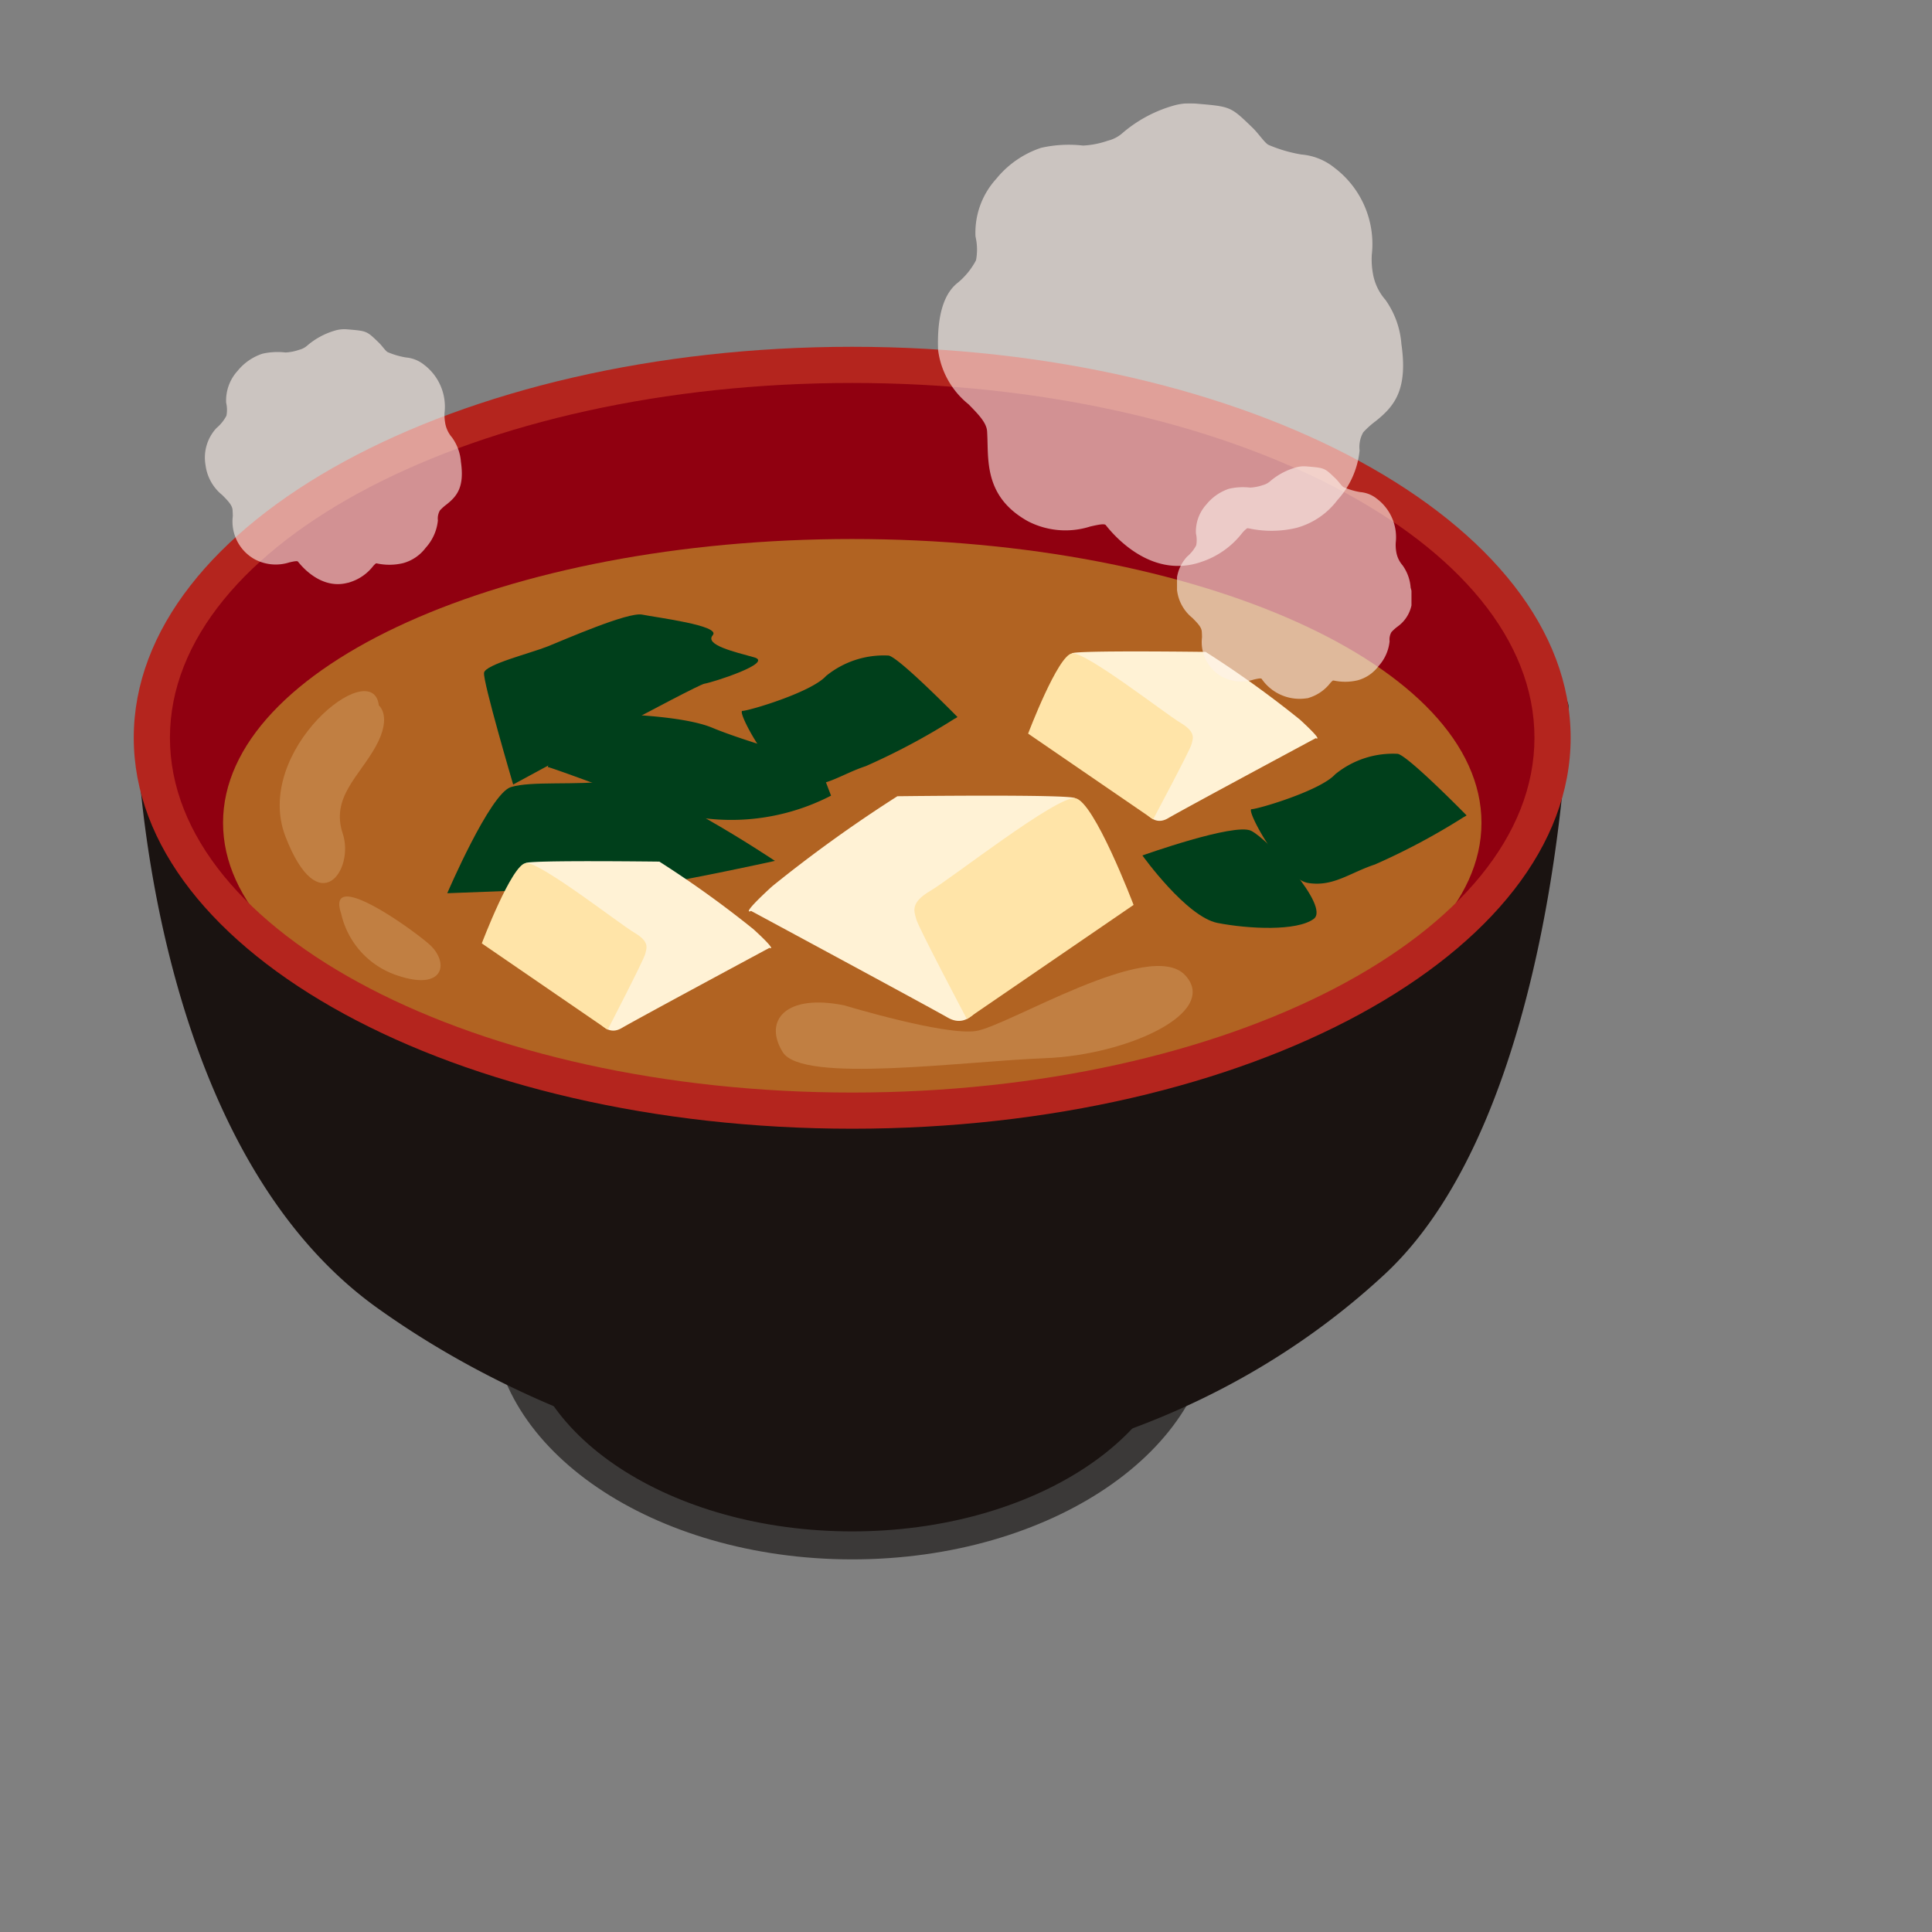
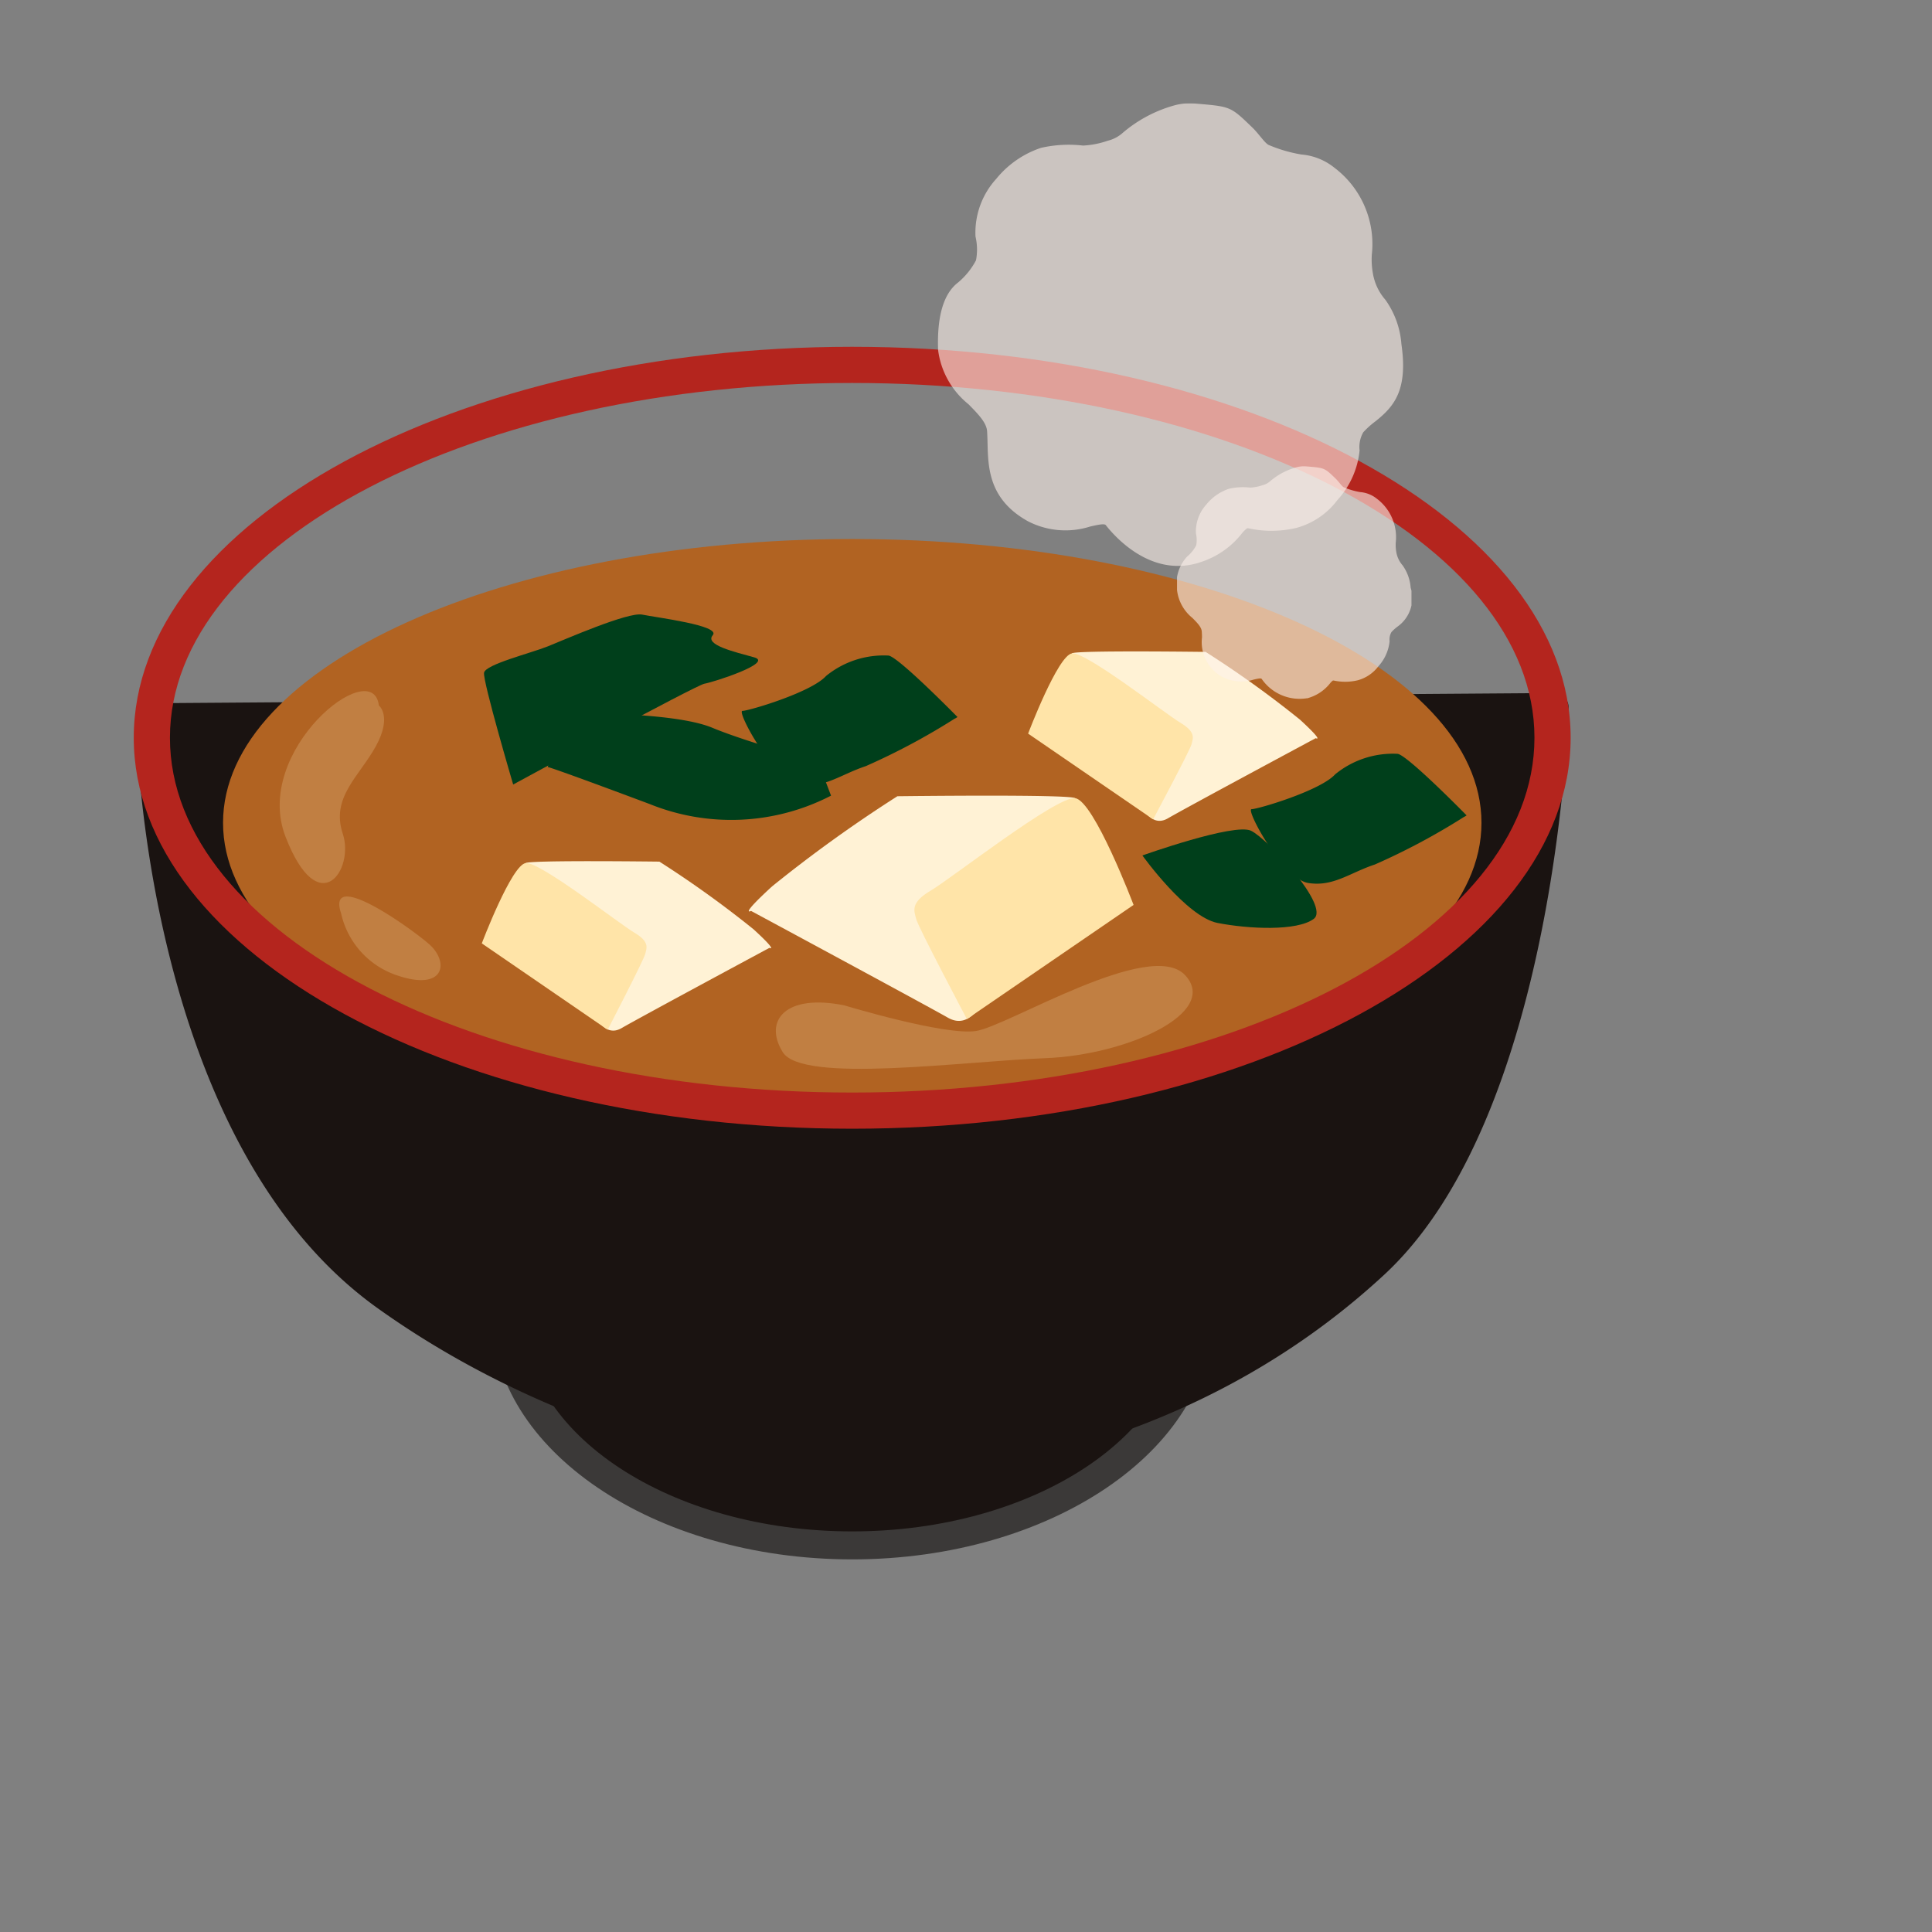
<svg xmlns="http://www.w3.org/2000/svg" width="130" height="130" viewBox="0 0 130 130">
  <rect x="0" y="0" width="130" height="130" fill="#808080" stroke="none" />
  <defs>
    <clipPath id="a">
      <rect width="130" height="130" transform="translate(846 3810.074)" fill="rgba(255,255,255,0.65)" />
    </clipPath>
    <clipPath id="b">
      <rect width="96.684" height="97.98" fill="none" />
    </clipPath>
    <clipPath id="d">
      <rect width="31.302" height="31.133" fill="none" />
    </clipPath>
    <clipPath id="e">
      <rect width="15.776" height="15.692" fill="none" />
    </clipPath>
    <clipPath id="f">
      <rect width="17.248" height="17.156" fill="none" />
    </clipPath>
  </defs>
  <g transform="translate(-846 -3810.074)" clip-path="url(#a)">
    <g transform="translate(855 3817.021)">
      <g clip-path="url(#b)">
        <g clip-path="url(#b)">
          <path d="M92.823,137.391c0,8.568-10.385,15.515-23.2,15.515s-23.2-6.946-23.2-15.515,10.388-15.522,23.2-15.522,23.2,6.946,23.2,15.522" transform="translate(-21.283 -55.867)" fill="#1a1311" />
          <path d="M68.749,153.05c-13.359,0-24.234-7.381-24.234-16.456s10.874-16.463,24.234-16.463,24.234,7.384,24.234,16.463S82.114,153.05,68.749,153.05m0-31.039c-12.213,0-22.15,6.543-22.15,14.583s9.937,14.573,22.15,14.573S90.9,144.631,90.9,136.594s-9.935-14.583-22.153-14.583" transform="translate(-20.407 -55.07)" fill="#3b3938" />
          <path d="M96.5,75.022s-.783,27.027-12.093,37.522a51.991,51.991,0,0,1-34.011,13.5c-5.48,0-19.562-2.187-32.335-11.3C2.614,103.708,2.186,75.708,2.186,75.708Z" transform="translate(-1.002 -34.392)" fill="#1a1311" />
          <path d="M49.52,126.172c-5.828,0-20.222-2.4-32.972-11.507C.886,103.487.288,76.064.273,74.9a.9.9,0,0,1,.3-.67,1.1,1.1,0,0,1,.737-.282l94.316-.686a.832.832,0,0,1,.745.282.892.892,0,0,1,.3.683c-.033,1.12-.93,27.52-12.38,38.153-14.153,13.123-31.444,13.786-34.765,13.786M2.387,75.822c.253,4.94,2.136,27.867,15.451,37.367,12.3,8.781,26.1,11.1,31.682,11.1,3.174,0,19.706-.639,33.27-13.222,9.7-9,11.474-31.028,11.747-35.918Z" transform="translate(-0.125 -33.577)" fill="#1a1311" />
-           <path d="M96.5,57.6c0,13.857-21.095,25.091-47.125,25.091S2.247,71.452,2.247,57.6,23.342,32.506,49.372,32.506,96.5,43.742,96.5,57.6" transform="translate(-1.03 -14.901)" fill="#900010" />
          <path d="M95.77,73.236c0,10.546-18.965,19.111-42.343,19.111S11.093,83.782,11.093,73.236,30.049,54.141,53.427,54.141,95.77,62.687,95.77,73.236" transform="translate(-5.085 -24.819)" fill="#b16322" />
          <path d="M86.415,86.068s11.536-.145,11.953.128S93.456,98.623,92.9,99.028c-.582.416-1.422,2.906-3.1,1.933C88.106,100,76.57,93.786,76.57,93.786s-.84.414,1.411-1.651a92.515,92.515,0,0,1,8.434-6.067" transform="translate(-35.031 -39.438)" fill="#fff2d5" />
          <path d="M111.742,93.521s-2.672-7.039-3.939-7.184c-1.269-.128-8.3,5.385-9.7,6.214-1.413.827-1.129,1.376-.985,1.932s3.407,6.72,3.407,6.72Z" transform="translate(-44.466 -39.578)" fill="#ffe4a8" />
          <path d="M125.556,68.141s-8.672-.115-8.986.093,3.7,9.347,4.114,9.653c.44.313,1.071,2.185,2.33,1.453s9.948-5.394,9.948-5.394.633.311-1.06-1.246a69.47,69.47,0,0,0-6.346-4.558" transform="translate(-53.429 -31.223)" fill="#fff2d5" />
          <path d="M111.119,73.743s2.006-5.293,2.96-5.4c.955-.093,6.248,4.049,7.293,4.673s.849,1.038.738,1.455-2.58,5.04-2.58,5.04Z" transform="translate(-50.939 -31.327)" fill="#ffe4a8" />
          <path d="M45.478,74.955s-2.053-6.961-1.96-7.521,3.139-1.314,4.286-1.773,5.41-2.332,6.355-2.138,5.317.734,4.749,1.385S60.371,66.03,61.7,66.4s-2.791,1.68-3.355,1.773-12.865,6.781-12.865,6.781" transform="translate(-19.948 -29.114)" fill="#003f1b" />
-           <path d="M38.951,91.742s2.881-6.717,4.283-7.143,4.3-.1,6.781-.416S61,89.565,61,89.565s-7.879,1.73-9.288,1.73c-1.391,0-12.761.446-12.761.446" transform="translate(-17.856 -38.585)" fill="#003f1b" />
          <path d="M90.061,72.733a1.079,1.079,0,0,1-.205.121,45.13,45.13,0,0,1-5.967,3.186c-1.687.556-2.814,1.521-4.5,1.246s-4.222-4.964-3.8-4.964,4.635-1.248,5.623-2.346A6.134,6.134,0,0,1,85.43,68.6c.712.139,4.631,4.136,4.631,4.136" transform="translate(-34.632 -31.435)" fill="#003f1b" />
          <path d="M153.316,84.951a1.209,1.209,0,0,1-.2.121,45.031,45.031,0,0,1-5.97,3.185c-1.689.556-2.812,1.52-4.5,1.243s-4.223-4.964-3.8-4.964,4.639-1.248,5.624-2.346a6.132,6.132,0,0,1,4.212-1.378c.713.141,4.629,4.138,4.629,4.138" transform="translate(-63.63 -37.035)" fill="#003f1b" />
          <path d="M125.321,91.98s2.959,4.133,5.059,4.541,5.337.562,6.468-.274-3.089-5.383-4.215-5.93-7.312,1.662-7.312,1.662" transform="translate(-57.45 -41.364)" fill="#003f1b" />
          <path d="M51.434,79.411s1.006-3.62,2.008-3.62,6.724,0,9.067.976,7.116,2.282,7.116,2.282l.871,2.286a14.629,14.629,0,0,1-12.2.565c-7.035-2.63-6.862-2.489-6.862-2.489" transform="translate(-23.578 -34.744)" fill="#003f1b" />
          <path d="M57.684,94.2s-8.677-.11-8.988.094,3.7,9.347,4.113,9.654c.441.311,1.071,2.185,2.33,1.455s9.948-5.4,9.948-5.4.635.313-1.06-1.243A70.3,70.3,0,0,0,57.684,94.2" transform="translate(-22.315 -43.17)" fill="#fff2d5" />
          <path d="M43.241,99.805S45.249,94.512,46.2,94.4c.954-.094,6.246,4.052,7.29,4.674,1.063.624.849,1.036.743,1.455s-2.523,5.087-2.523,5.087Z" transform="translate(-19.822 -43.274)" fill="#ffe4a8" />
          <path d="M48.343,82.873C21.687,82.873,0,71.071,0,56.565S21.687,30.259,48.343,30.259s48.342,11.8,48.342,26.306S75,82.873,48.343,82.873m0-50.18C23.029,32.693,2.435,43.4,2.435,56.565S23.029,80.439,48.343,80.439s45.907-10.71,45.907-23.874S73.655,32.693,48.343,32.693" transform="translate(0 -13.871)" fill="#b4251e" />
          <path d="M84.4,109.844s6.694,2.029,8.824,1.724,11.766-6.289,14.1-3.753-3.956,5.376-9.433,5.579-16.33,1.724-17.649-.406.2-3.956,4.159-3.144" transform="translate(-36.573 -49.138)" fill="#c17f42" />
          <path d="M24.8,74.006s.913.71-.2,2.739-3.043,3.448-2.231,5.883-1.623,5.984-3.854.2S24.39,70.557,24.8,74.006" transform="translate(-8.307 -33.485)" fill="#c17f42" />
          <path d="M25.66,99.7a5.7,5.7,0,0,0,3.753,4.158c3.246,1.116,3.55-.913,2.13-2.129s-6.9-5.071-5.883-2.029" transform="translate(-11.706 -45.179)" fill="#c17f42" />
          <g transform="translate(54.108)" opacity="0.6">
            <g clip-path="url(#d)">
              <path d="M117.279,30.971c-3.1.831-5.431-1.764-6.07-2.58-.092-.118-.475-.04-1.047.089a5.494,5.494,0,0,1-4.213-.363c-2.607-1.461-2.661-3.571-2.7-5.266-.007-.269-.014-.522-.029-.774-.036-.586-.6-1.158-1.248-1.82a5.588,5.588,0,0,1-2.05-3.656c-.077-2.218.349-3.776,1.338-4.534a4.969,4.969,0,0,0,1.214-1.5,3.849,3.849,0,0,0-.035-1.6,5.375,5.375,0,0,1,1.4-3.884A6.548,6.548,0,0,1,106.852,3a8.422,8.422,0,0,1,2.825-.152,5.941,5.941,0,0,0,1.661-.326,2.323,2.323,0,0,0,.94-.471A9.093,9.093,0,0,1,115.762.16a3.956,3.956,0,0,1,1.351-.148c2.515.214,2.447.168,3.962,1.629.424.408.812,1.021,1.084,1.162a9.667,9.667,0,0,0,2.207.646,4.072,4.072,0,0,1,2.227.893,6.432,6.432,0,0,1,2.513,5.845,5.316,5.316,0,0,0,.074,1.269,3.6,3.6,0,0,0,.838,1.767,5.881,5.881,0,0,1,1.08,2.99c.446,3.092-.491,4.184-1.733,5.179a5.806,5.806,0,0,0-.836.751,2,2,0,0,0-.245,1.219,5.8,5.8,0,0,1-1.489,3.335,5.139,5.139,0,0,1-2.777,1.88h0a7.264,7.264,0,0,1-3.188.03.329.329,0,0,0-.114-.007,2,2,0,0,0-.388.389,5.764,5.764,0,0,1-2.669,1.864c-.125.044-.252.084-.379.118" transform="translate(-99.908 0)" fill="#fef1eb" />
            </g>
          </g>
          <g transform="translate(70.199 24.423)" opacity="0.6">
            <g clip-path="url(#e)">
              <path d="M138.373,60.707a3.1,3.1,0,0,1-3.059-1.3c-.047-.06-.239-.022-.529.044a2.763,2.763,0,0,1-2.123-.183,2.658,2.658,0,0,1-1.363-2.654c0-.135-.007-.264-.015-.39-.017-.3-.3-.583-.629-.917a2.82,2.82,0,0,1-1.032-1.844,2.673,2.673,0,0,1,.674-2.284,2.525,2.525,0,0,0,.612-.757,1.961,1.961,0,0,0-.018-.8,2.711,2.711,0,0,1,.706-1.956,3.289,3.289,0,0,1,1.521-1.053,4.219,4.219,0,0,1,1.424-.077,3.025,3.025,0,0,0,.836-.164,1.186,1.186,0,0,0,.475-.238,4.584,4.584,0,0,1,1.756-.953,1.971,1.971,0,0,1,.68-.075c1.268.108,1.233.084,2,.821.213.206.409.515.546.585a4.872,4.872,0,0,0,1.112.326,2.055,2.055,0,0,1,1.123.45,3.24,3.24,0,0,1,1.266,2.946,2.711,2.711,0,0,0,.037.64,1.822,1.822,0,0,0,.422.891,2.951,2.951,0,0,1,.544,1.506,2.352,2.352,0,0,1-.873,2.61,2.889,2.889,0,0,0-.421.379,1,1,0,0,0-.123.614,2.929,2.929,0,0,1-.752,1.681,2.588,2.588,0,0,1-1.4.948,3.649,3.649,0,0,1-1.607.015.173.173,0,0,0-.057,0,1.055,1.055,0,0,0-.2.2,2.9,2.9,0,0,1-1.345.939c-.063.023-.127.043-.191.06" transform="translate(-129.618 -45.096)" fill="#fef1eb" />
            </g>
          </g>
          <g transform="translate(4.827 15.202)" opacity="0.6">
            <g clip-path="url(#f)">
-               <path d="M18.484,45.135c-1.711.458-2.993-.973-3.345-1.422-.051-.065-.262-.023-.578.048a3.016,3.016,0,0,1-2.321-.2,2.906,2.906,0,0,1-1.49-2.9c0-.148-.007-.288-.016-.426-.019-.324-.329-.637-.688-1a3.078,3.078,0,0,1-1.129-2.015,2.921,2.921,0,0,1,.737-2.5,2.785,2.785,0,0,0,.669-.828,2.129,2.129,0,0,0-.02-.88,2.966,2.966,0,0,1,.772-2.139,3.6,3.6,0,0,1,1.663-1.151,4.6,4.6,0,0,1,1.558-.084,3.278,3.278,0,0,0,.914-.179,1.3,1.3,0,0,0,.52-.26,5.015,5.015,0,0,1,1.919-1.042,2.178,2.178,0,0,1,.744-.081c1.386.118,1.347.093,2.184.9.233.225.446.563.6.64a5.356,5.356,0,0,0,1.216.356,2.254,2.254,0,0,1,1.228.492A3.543,3.543,0,0,1,25,33.681a2.957,2.957,0,0,0,.041.7,1.992,1.992,0,0,0,.461.975A3.2,3.2,0,0,1,26.1,37c.247,1.7-.27,2.307-.954,2.855a3.132,3.132,0,0,0-.461.414,1.1,1.1,0,0,0-.134.671,3.205,3.205,0,0,1-.821,1.838A2.831,2.831,0,0,1,22.2,43.815a3.98,3.98,0,0,1-1.756.016.231.231,0,0,0-.062,0,1.183,1.183,0,0,0-.215.215,3.17,3.17,0,0,1-1.47,1.028c-.069.024-.139.047-.209.065" transform="translate(-8.913 -28.069)" fill="#fef1eb" />
-             </g>
+               </g>
          </g>
        </g>
      </g>
    </g>
  </g>
</svg>